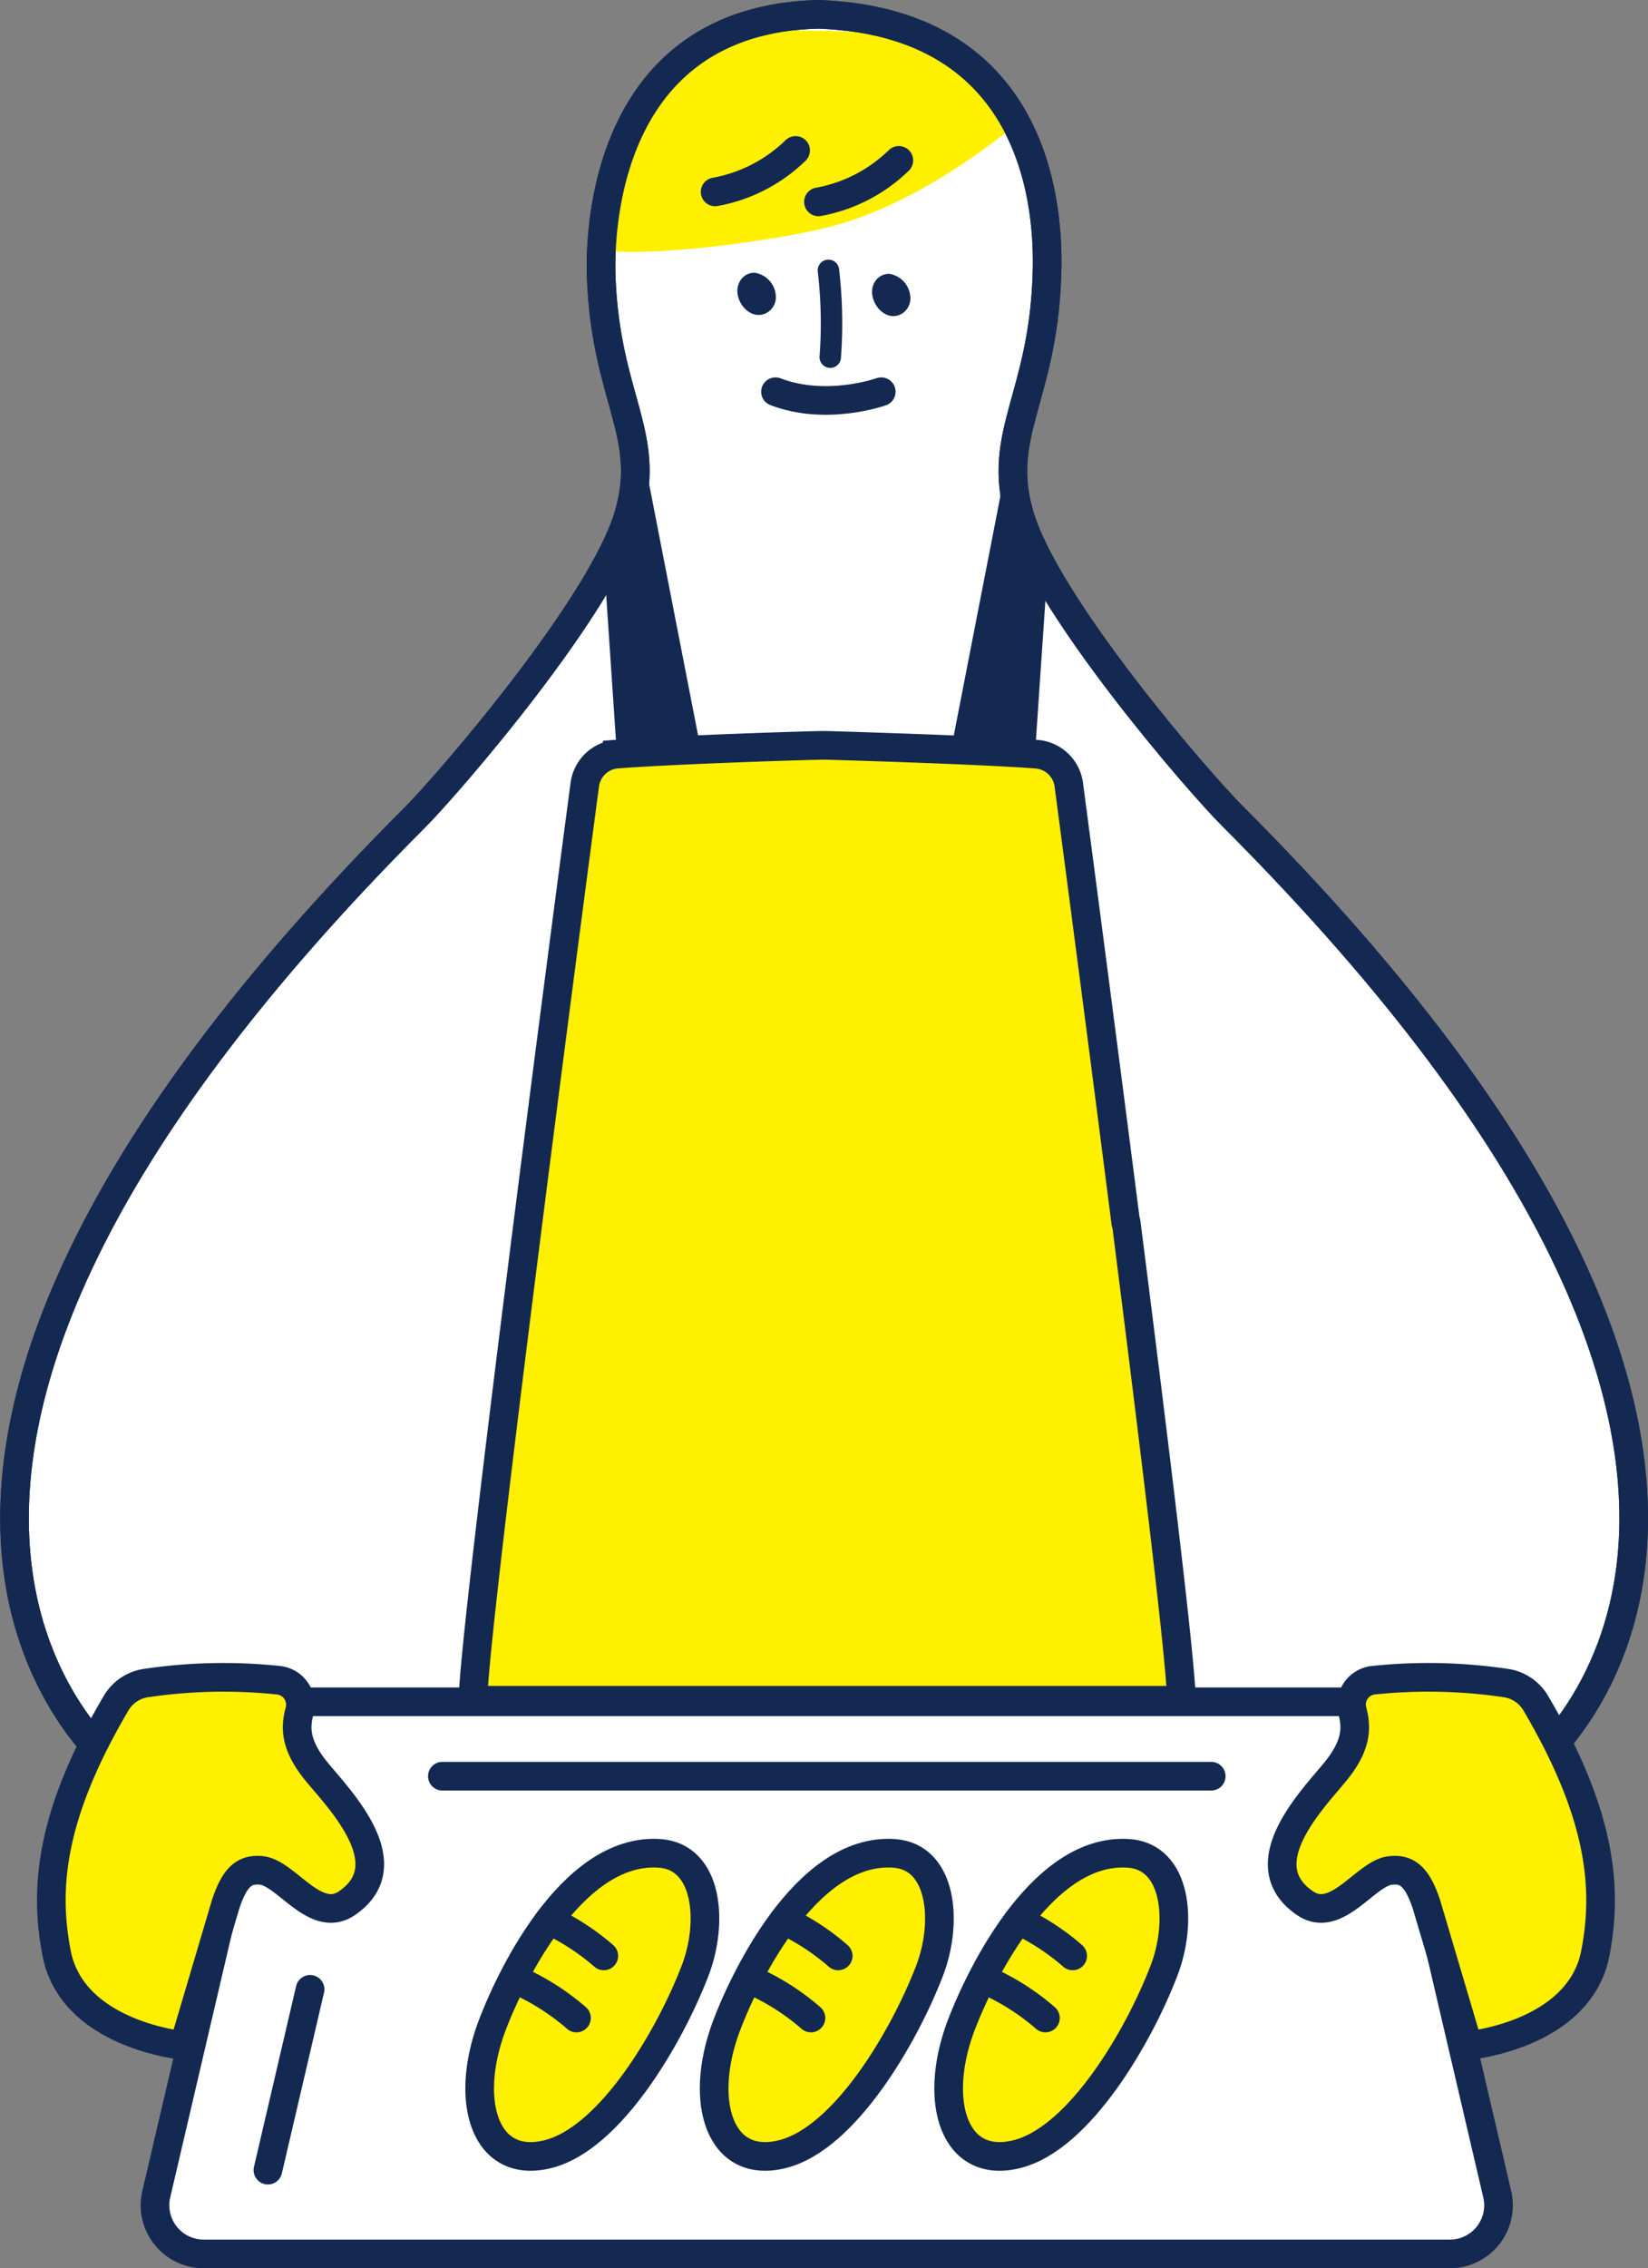
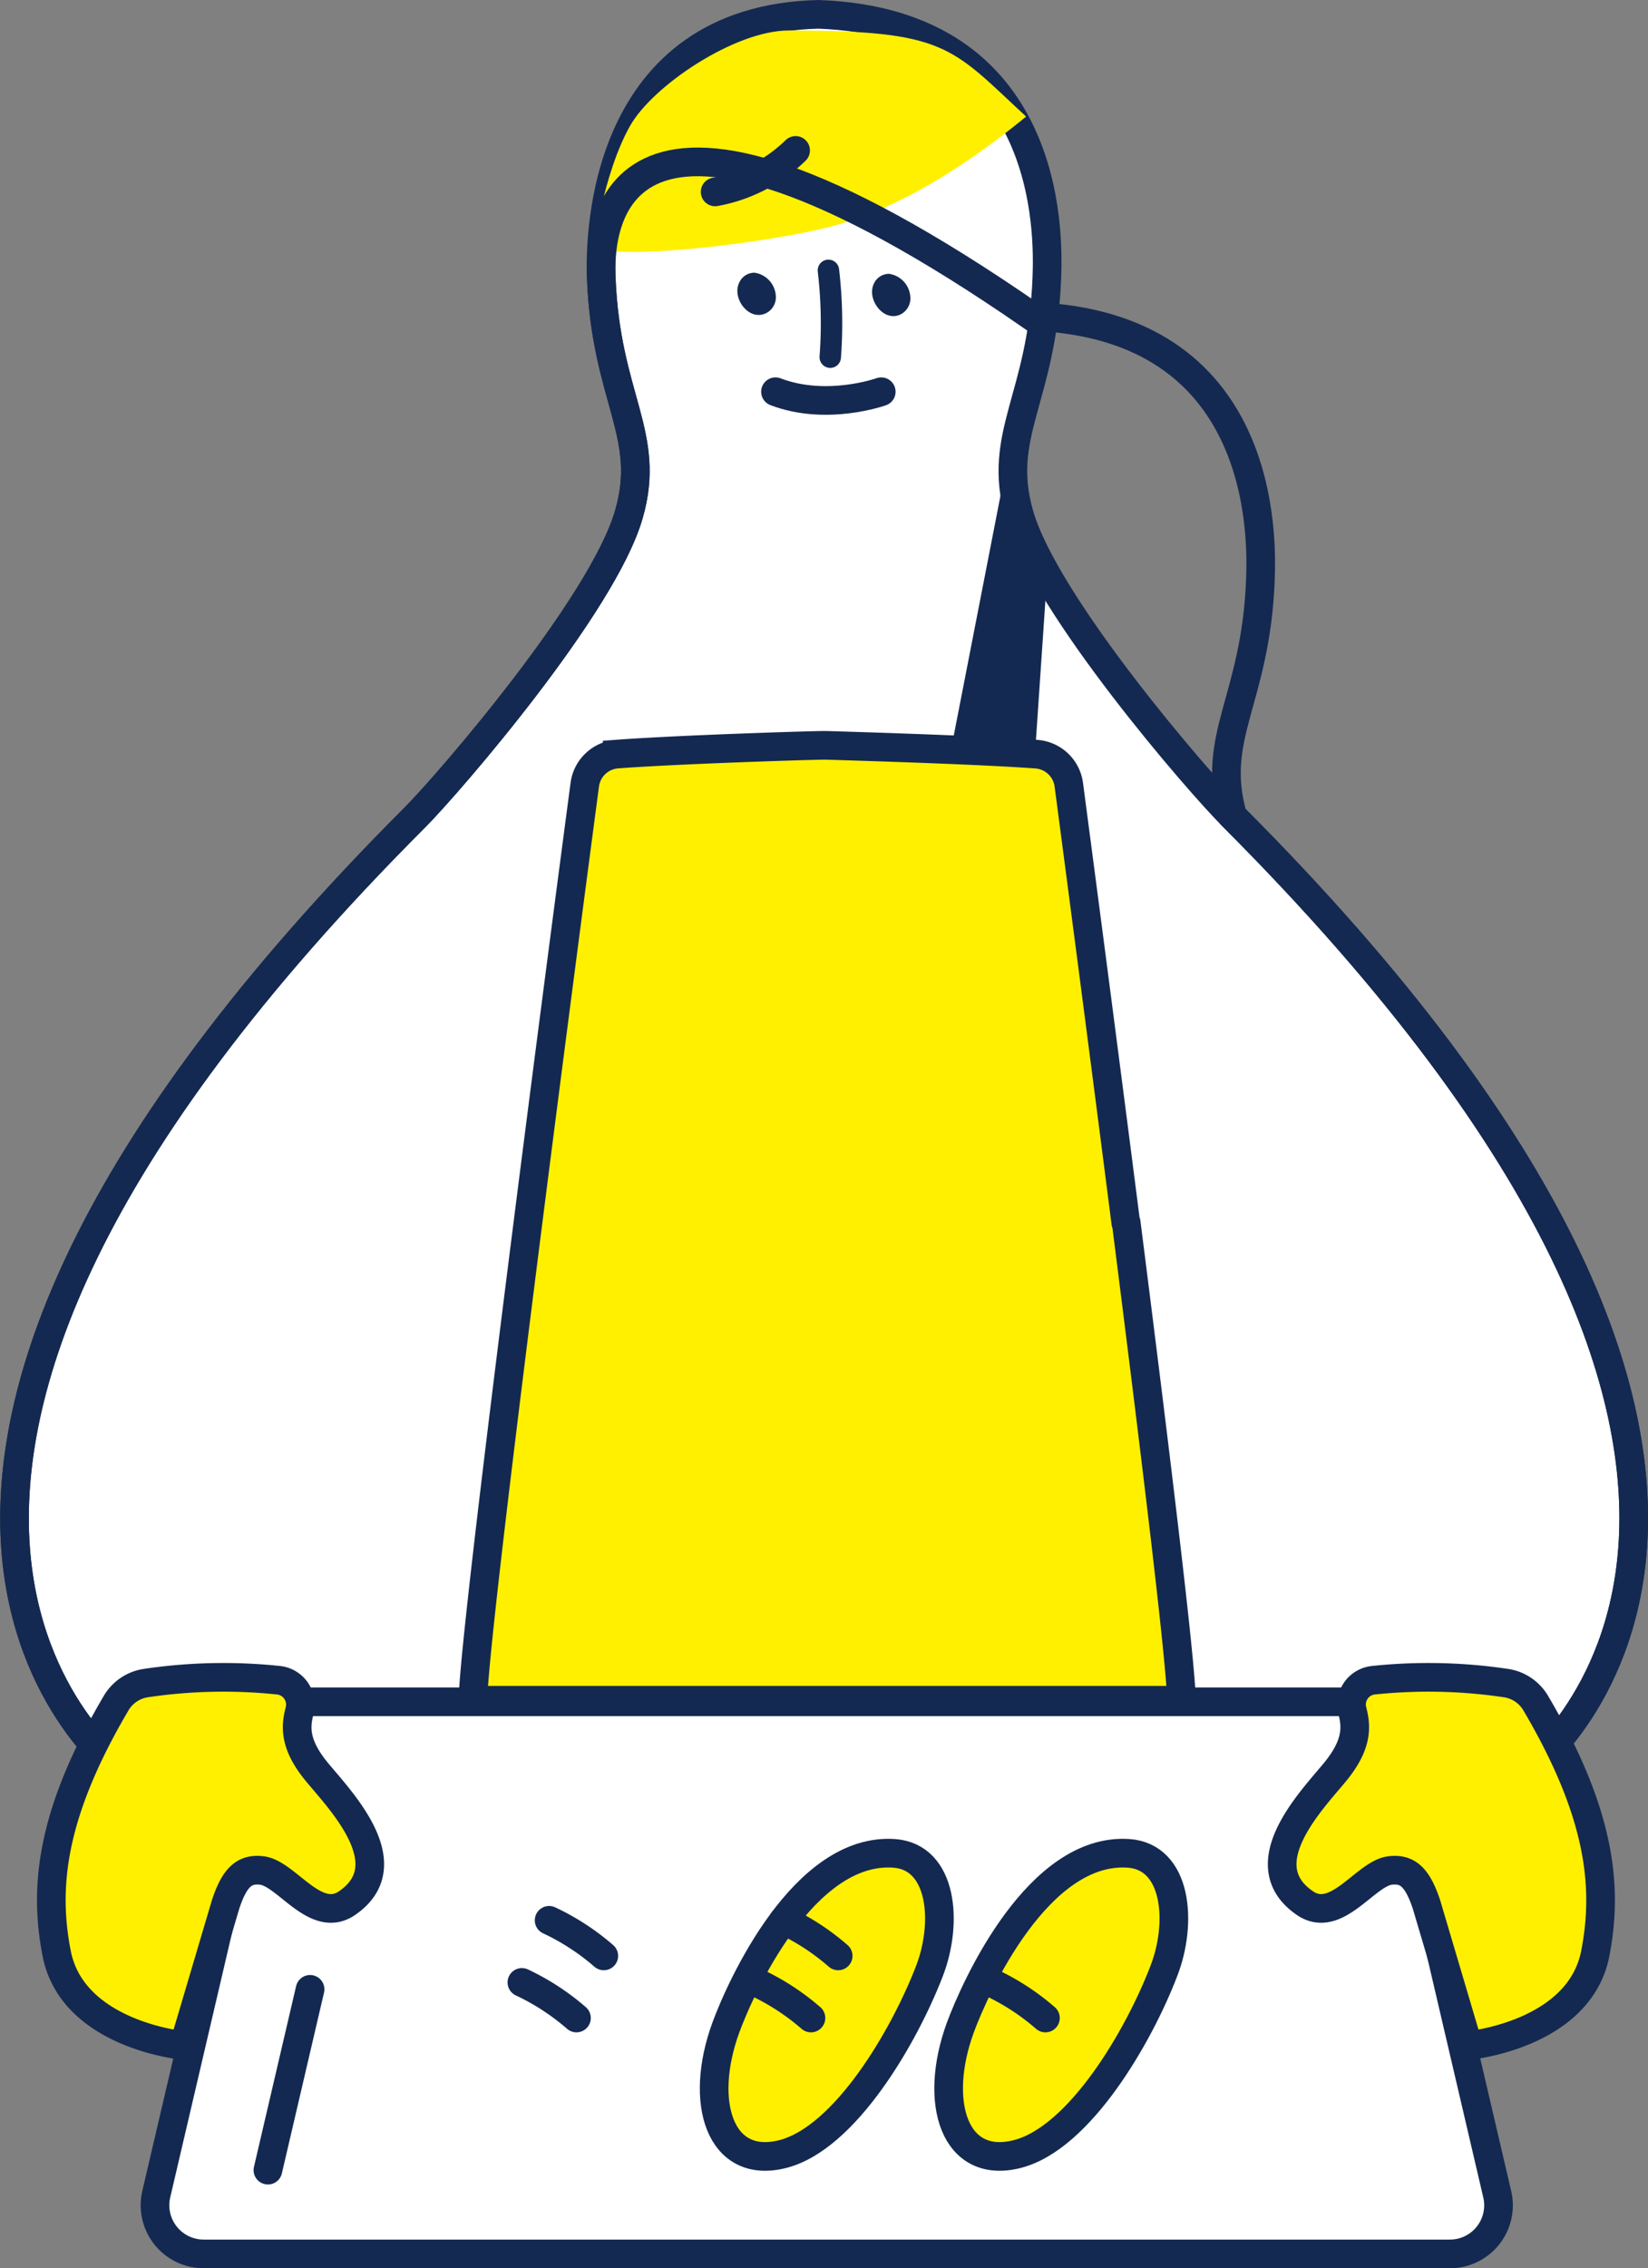
<svg xmlns="http://www.w3.org/2000/svg" viewBox="0 0 162.21 223.16">
  <rect x="0" y="0" width="162.21" height="223.16" fill="#808080" stroke="none" />
  <defs>
    <style>.cls-1{fill:#fff;}.cls-1,.cls-4,.cls-5,.cls-6{stroke:#142951;stroke-linecap:round;stroke-miterlimit:10;}.cls-1,.cls-5,.cls-6{stroke-width:2.82px;}.cls-2,.cls-6{fill:#fff000;}.cls-3{fill:#142951;}.cls-4,.cls-5{fill:none;}.cls-4{stroke-width:2.11px;}</style>
  </defs>
  <g id="レイヤー_2" data-name="レイヤー 2">
    <g id="レイアウト">
      <path class="cls-1" d="M150.19,174.32s37.64-27.47-28.85-94C118,77,102.85,59.5,100.32,50.6c-2.25-7.87,2.27-11.43,2.72-23.29.16-4.27.54-25.06-22.48-25.9C59.41,1.93,59,23,59.18,27.31c.45,11.86,5,15.42,2.72,23.29-2.54,8.9-17.68,26.41-21,29.76-66.5,66.49-28.86,94-28.86,94" />
      <path class="cls-2" d="M77.62,3C72.35,3,64.24,8.42,62,12.41c-2.66,4.76-3.57,12.07-3.57,12.07,4.87,1.1,19.45-1,24.15-2.41,7.89-2.29,15-7.81,18.42-10.6C93.57,4.6,93.2,3,77.62,3Z" />
      <path class="cls-3" d="M86,27.94a1.64,1.64,0,0,1,1.51-1,2.45,2.45,0,0,1,2.09,2.25,1.77,1.77,0,0,1-.81,1.66C87.11,31.88,85.27,29.53,86,27.94Z" />
      <path class="cls-3" d="M72.75,27.83a1.64,1.64,0,0,1,1.52-1,2.45,2.45,0,0,1,2.09,2.25,1.75,1.75,0,0,1-.81,1.65C73.84,31.77,72,29.42,72.75,27.83Z" />
      <path class="cls-4" d="M81.54,26.6a44.53,44.53,0,0,1,.18,8.54" />
      <path class="cls-5" d="M86.74,38.54s-5.37,1.93-10.41,0" />
      <path class="cls-5" d="M78.31,14.8a15.25,15.25,0,0,1-7.92,4.08" />
-       <path class="cls-5" d="M88.47,15.78a15.24,15.24,0,0,1-7.91,4.08" />
      <path class="cls-1" d="M142.71,221.75H20.05a4.79,4.79,0,0,1-4.67-5.87l10.46-44.75a4.77,4.77,0,0,1,4.66-3.7H132.26a4.78,4.78,0,0,1,4.66,3.7l10.45,44.75A4.78,4.78,0,0,1,142.71,221.75Z" />
-       <path class="cls-5" d="M150.19,174.32s37.64-27.47-28.85-94C118,77,102.85,59.5,100.32,50.6c-2.25-7.87,2.27-11.43,2.72-23.29.16-4.27.54-25.06-22.48-25.9C59.41,1.93,59,23,59.18,27.31c.45,11.86,5,15.42,2.72,23.29-2.54,8.9-17.68,26.41-21,29.76-66.5,66.49-28.86,94-28.86,94" />
+       <path class="cls-5" d="M150.19,174.32s37.64-27.47-28.85-94c-2.25-7.87,2.27-11.43,2.72-23.29.16-4.27.54-25.06-22.48-25.9C59.41,1.93,59,23,59.18,27.31c.45,11.86,5,15.42,2.72,23.29-2.54,8.9-17.68,26.41-21,29.76-66.5,66.49-28.86,94-28.86,94" />
      <path class="cls-6" d="M151.17,167.58a4.1,4.1,0,0,0-3-2,51.77,51.77,0,0,0-13-.27,2.4,2.4,0,0,0-2.06,3c.38,1.5.57,3.25-1.68,6s-8.55,9.11-3,12.92c3.14,2.17,6-3,8.46-3.21,1.58-.16,2.59.55,3.52,3.36l4.11,13.87s10.87-1,12.49-9C158.29,185.71,157.59,178.49,151.17,167.58Z" />
      <path class="cls-6" d="M110.81,120.31c-2.34-18.31-4.73-36.44-5.61-43.11a3.47,3.47,0,0,0-3.18-3c-6.06-.45-19.47-.83-20.72-.87h-.19c-1.24,0-14.36.41-20.36.86a3.47,3.47,0,0,0-3.19,3c-1.93,14.53-11,83.65-11,90.09h69.72c0-3.49-2.68-25.35-5.43-47" />
-       <line class="cls-5" x1="43.54" y1="174.75" x2="119.22" y2="174.75" />
-       <path class="cls-6" d="M48.36,199.49c-2.69,7.37-.58,14,5.59,12.44s12-11.63,14.45-18c1.85-4.77,1.32-11.26-3.49-11.59C56,181.75,49.83,195.48,48.36,199.49Z" />
      <path class="cls-5" d="M59.43,192.43a23.21,23.21,0,0,0-5.38-3.5" />
      <path class="cls-5" d="M56.74,198.54a23.29,23.29,0,0,0-5.37-3.5" />
      <path class="cls-6" d="M71.44,199.49c-2.69,7.37-.58,14,5.59,12.44s12-11.63,14.45-18c1.85-4.77,1.31-11.26-3.49-11.59C79.1,181.75,72.91,195.48,71.44,199.49Z" />
      <path class="cls-5" d="M82.5,192.43a23,23,0,0,0-5.37-3.5" />
      <path class="cls-5" d="M79.82,198.54a23.21,23.21,0,0,0-5.38-3.5" />
      <path class="cls-6" d="M94.52,199.49c-2.69,7.37-.58,14,5.59,12.44s12-11.63,14.44-18c1.86-4.77,1.32-11.26-3.48-11.59C102.18,181.75,96,195.48,94.52,199.49Z" />
-       <path class="cls-5" d="M105.58,192.43a23,23,0,0,0-5.37-3.5" />
      <path class="cls-5" d="M102.9,198.54a23.21,23.21,0,0,0-5.38-3.5" />
-       <polygon class="cls-3" points="59.66 58.45 60.73 74.37 68.87 73.17 63.43 45.25 59.66 58.45" />
      <polygon class="cls-3" points="102.94 58.45 101.86 74.37 93.72 73.17 99.16 45.25 102.94 58.45" />
      <line class="cls-5" x1="26.37" y1="213.51" x2="30.52" y2="195.72" />
      <path class="cls-6" d="M11.42,167.58a4.1,4.1,0,0,1,3-2,51.79,51.79,0,0,1,13-.27,2.41,2.41,0,0,1,2.07,3c-.39,1.5-.58,3.25,1.68,6s8.54,9.11,3,12.92c-3.14,2.17-6-3-8.46-3.21-1.58-.16-2.59.55-3.51,3.36l-4.11,13.87s-10.88-1-12.5-9C4.3,185.71,5,178.49,11.42,167.58Z" />
    </g>
  </g>
</svg>